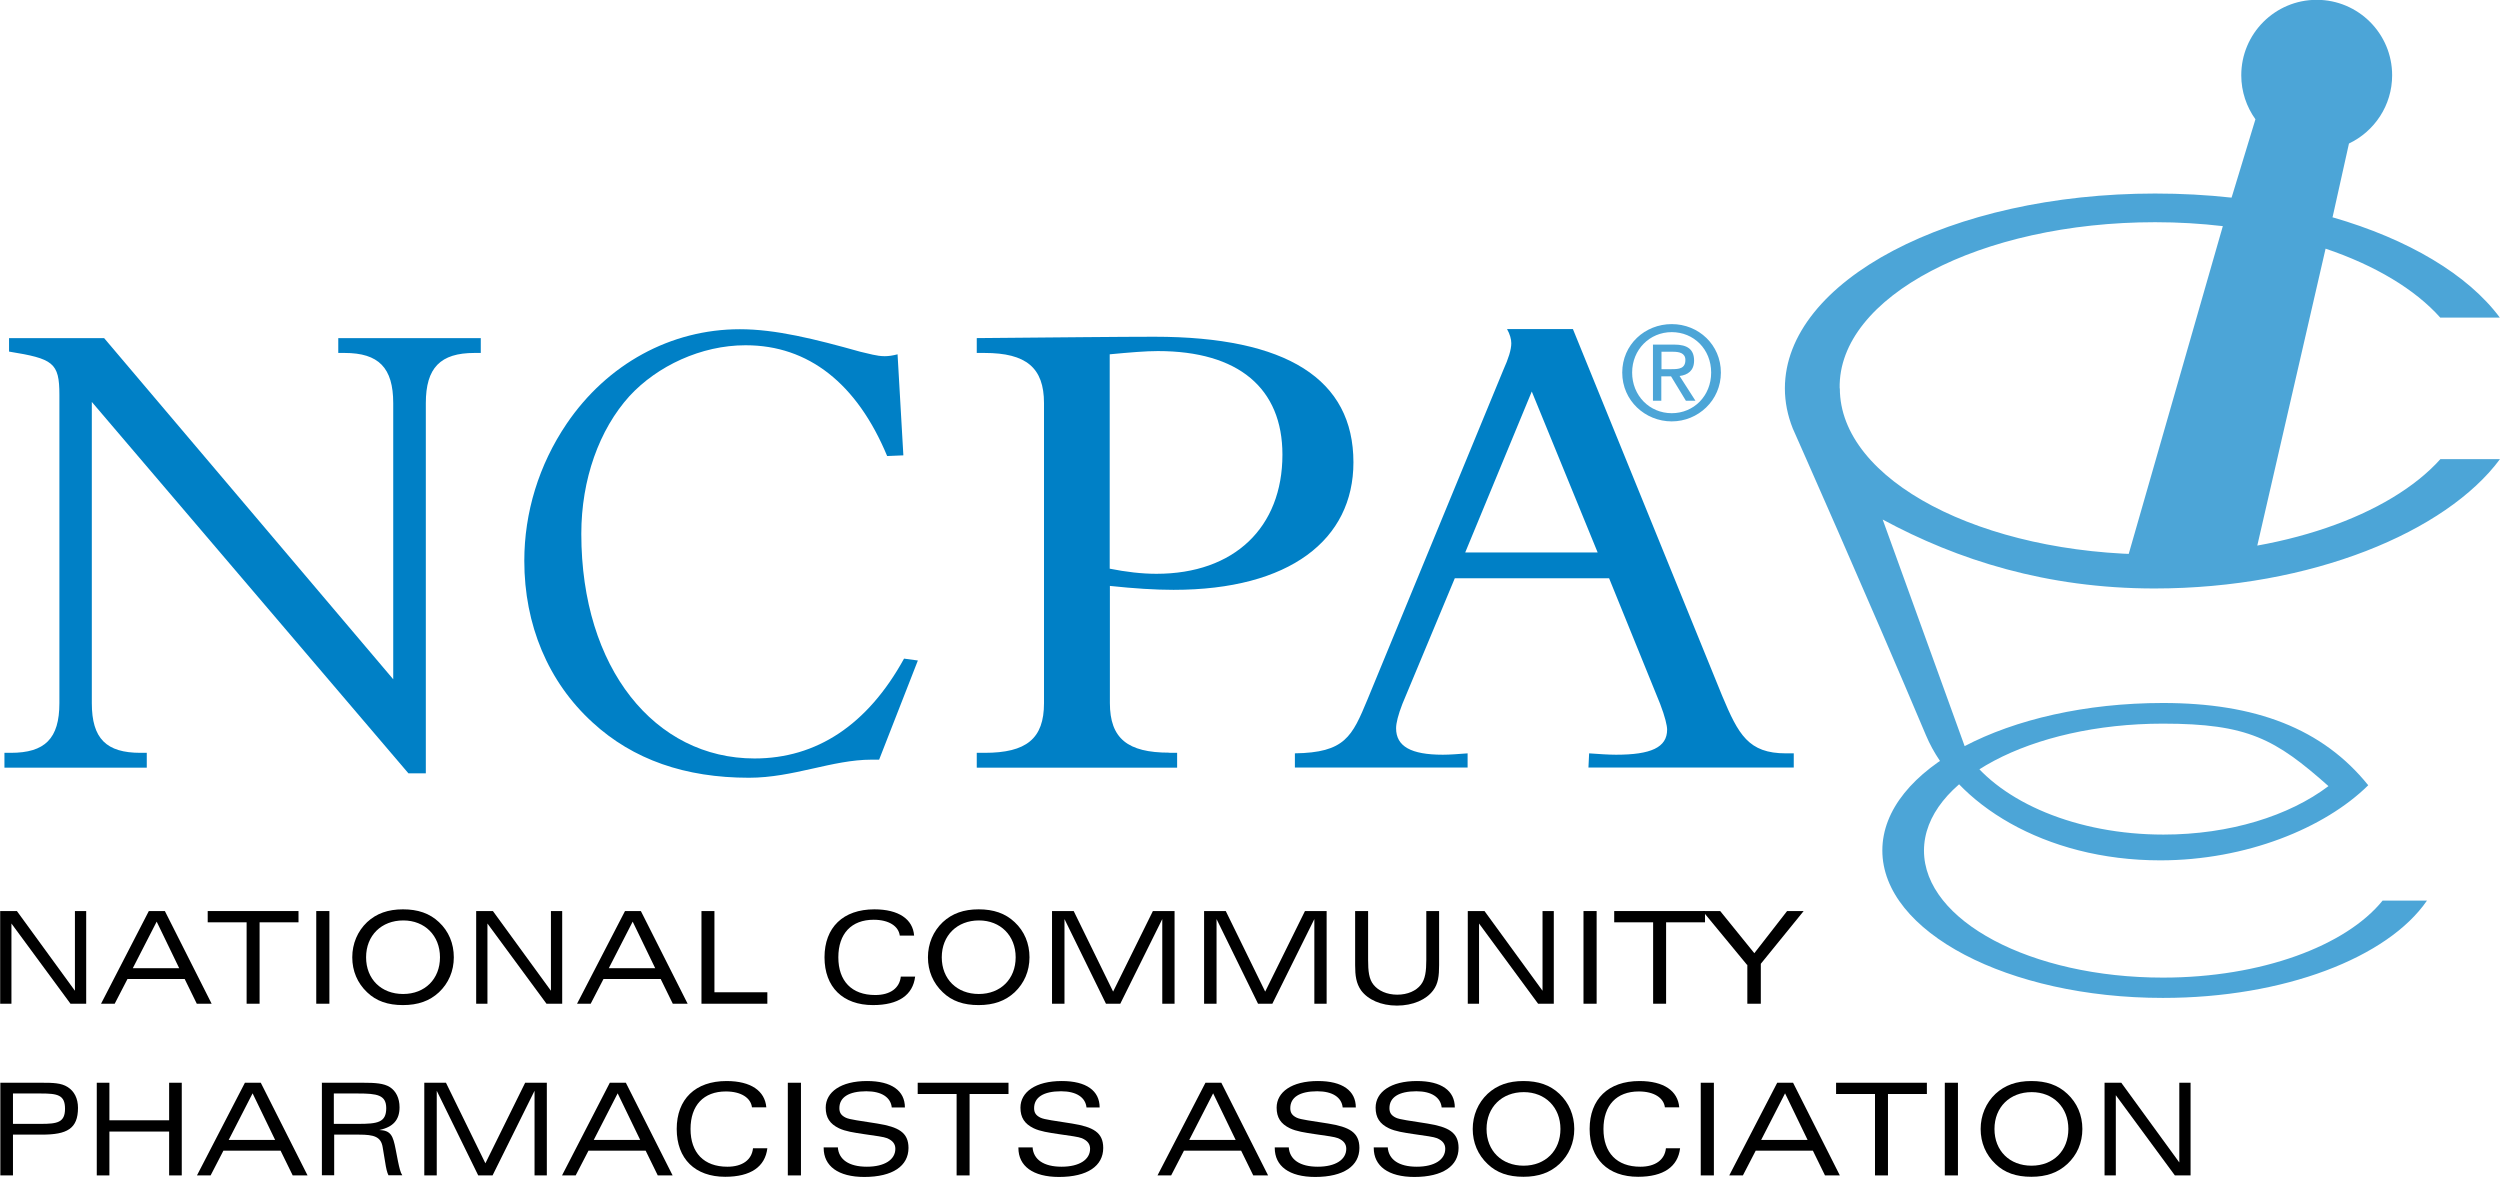
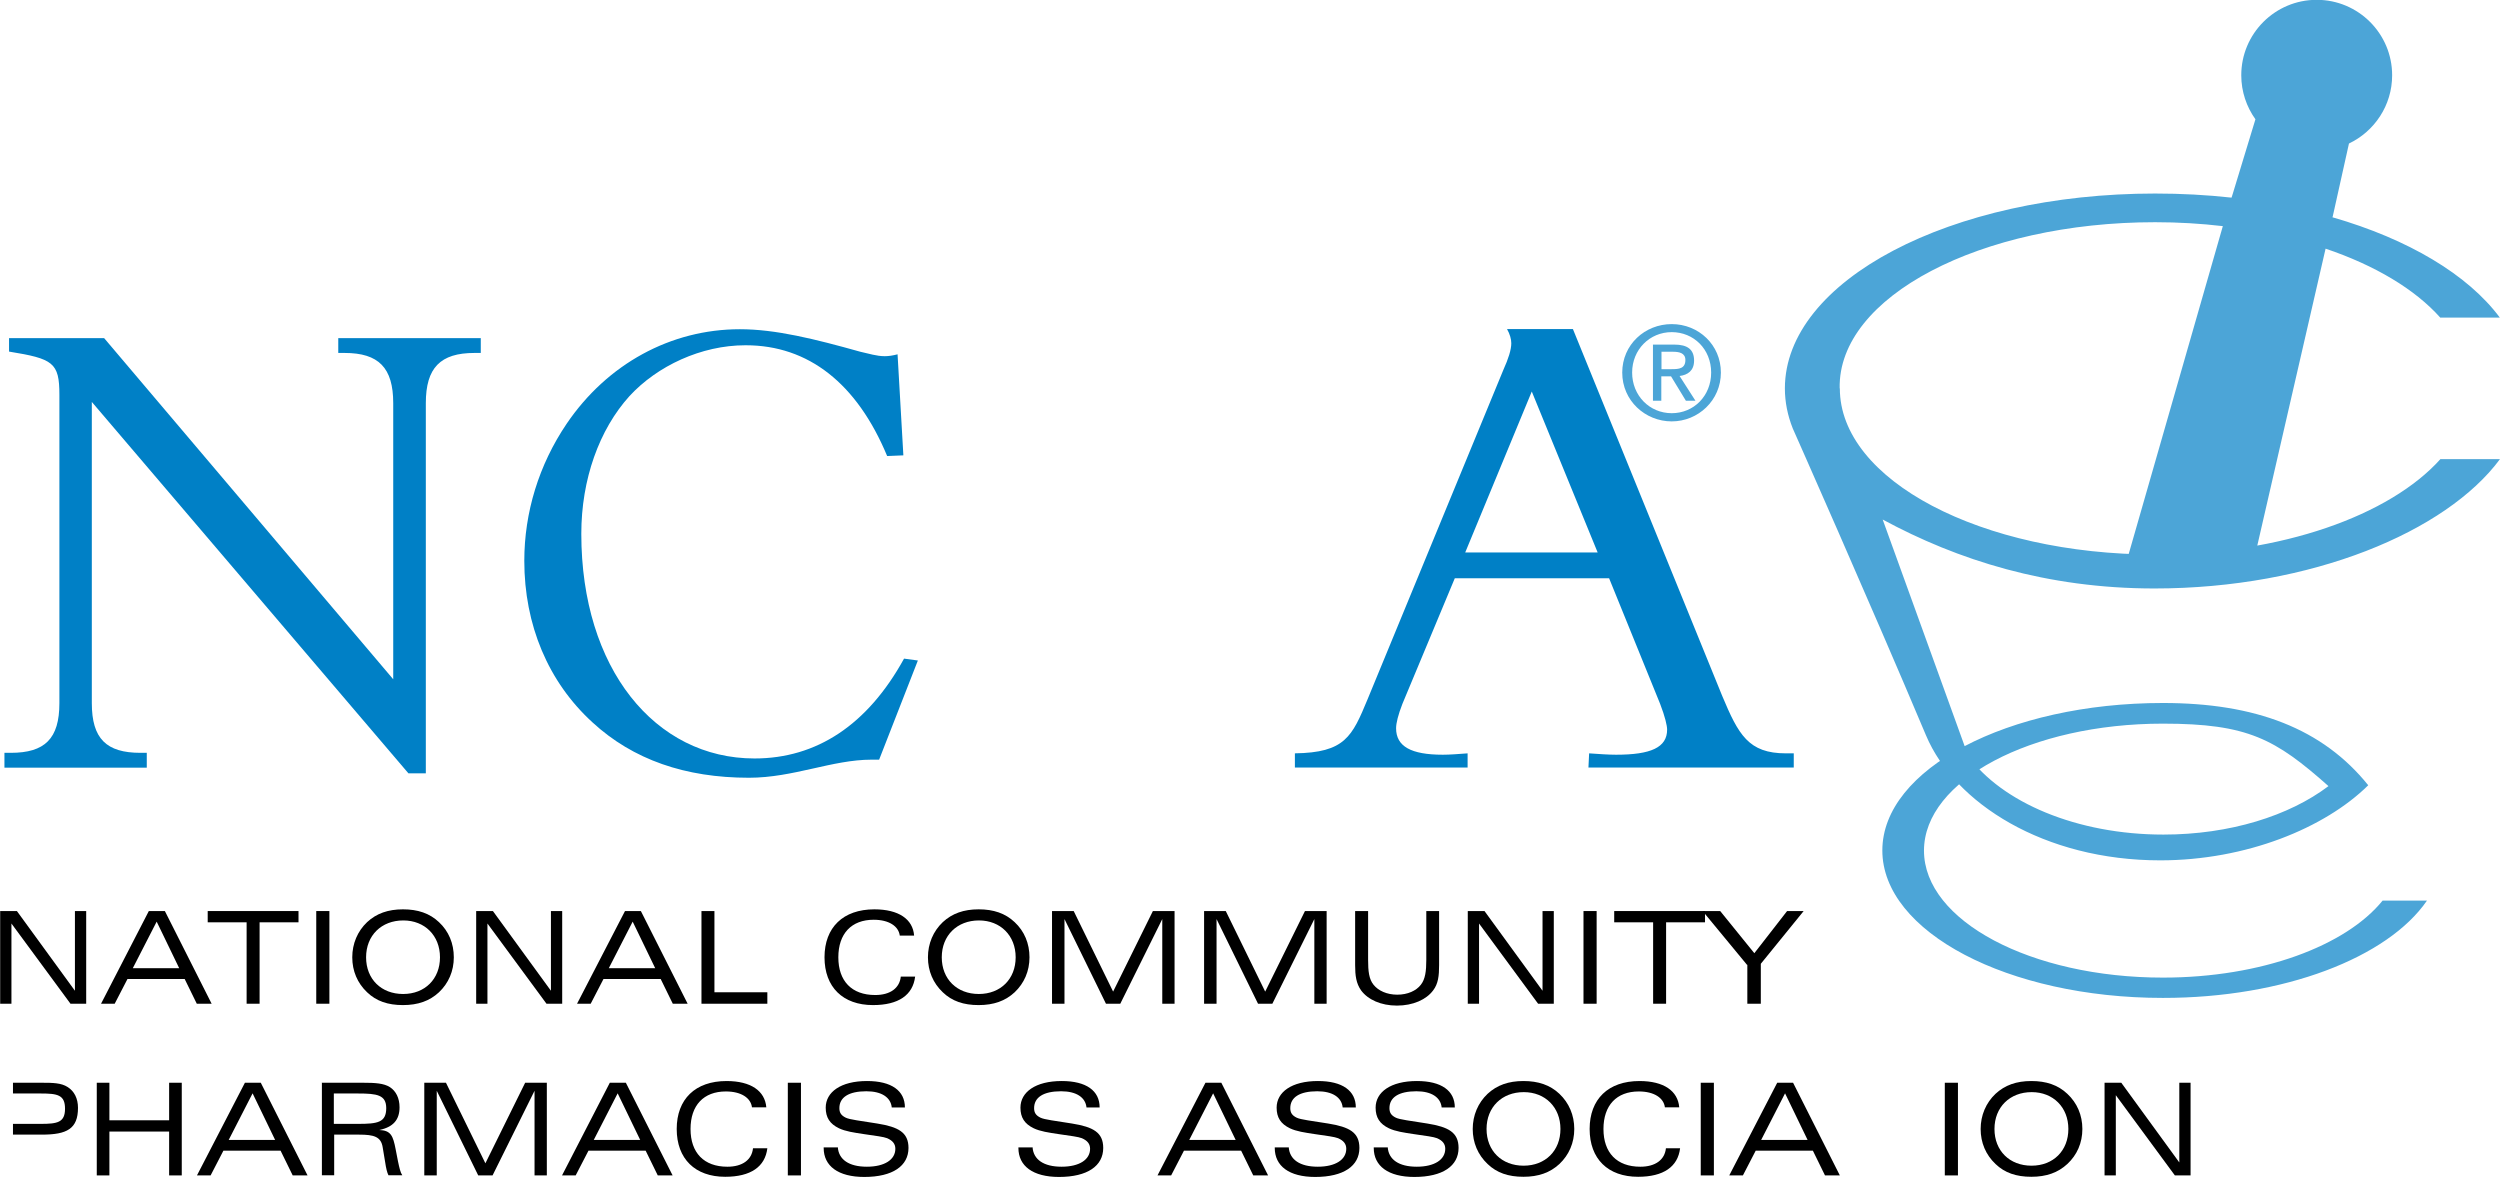
<svg xmlns="http://www.w3.org/2000/svg" id="Layer_2" data-name="Layer 2" viewBox="0 0 146.48 68.96">
  <defs>
    <style> .cls-1, .cls-2 { fill: #0080c6; } .cls-2 { opacity: .7; } </style>
  </defs>
  <path class="cls-1" d="m8.23,44.11h.37v.87H.26v-.87h.37c2,0,2.85-.83,2.85-2.91v-18.07c0-1.89-.37-2.11-2.95-2.53v-.79h5.57l16.94,19.99v-16.18c0-2.07-.85-2.94-2.85-2.94h-.37v-.87h8.35v.87h-.37c-2,0-2.85.87-2.85,2.94v21.69h-1.02L5.38,23.55v17.65c0,2.08.85,2.91,2.85,2.91Z" />
  <path class="cls-1" d="m43.67,20.23c-2.58,0-5.16,1.21-6.79,2.98-1.77,1.96-2.82,4.87-2.82,8.07,0,7.88,4.31,13.16,10.15,13.16,3.63,0,6.62-1.96,8.76-5.85l.81.11-2.27,5.81h-.44c-2.31,0-4.58,1.06-7.19,1.06-3.73,0-6.79-1.06-9.16-3.24-2.61-2.38-4-5.73-4-9.47,0-2.83.85-5.62,2.48-8.03,2.38-3.51,6.11-5.54,10.15-5.54,2.1,0,4.38.57,7.06,1.32.51.11.95.26,1.43.26.24,0,.48-.04.75-.11l.34,5.92-.95.04c-1.77-4.26-4.62-6.49-8.28-6.49Z" />
-   <path class="cls-1" d="m68.51,44.11h.46v.87h-11.74v-.87h.46c2.45,0,3.48-.83,3.48-2.91v-17.58c0-2.07-1.04-2.94-3.48-2.94h-.46v-.87c4.89-.04,8.38-.08,10.41-.08,7.76,0,11.66,2.49,11.66,7.36,0,4.53-3.73,7.47-10.54,7.47-1.08,0-2.32-.08-3.73-.23v6.86c0,2.08,1.04,2.91,3.48,2.91Zm-.75-10.49c4.56,0,7.38-2.72,7.38-6.98,0-3.89-2.57-6.07-7.3-6.07-.71,0-1.66.08-2.82.19v12.56c.95.19,1.87.3,2.74.3Z" />
  <path class="cls-1" d="m75.86,44.14c2.95-.04,3.36-.98,4.27-3.17l7.96-19.31c.29-.64.46-1.17.46-1.55,0-.23-.08-.53-.25-.83h3.86l8.75,21.5c.95,2.26,1.53,3.36,3.73,3.36h.46v.83h-12.03l.04-.83c.58.04,1.12.08,1.58.08,2.03,0,2.99-.42,2.99-1.47,0-.23-.12-.76-.41-1.51l-2.99-7.36h-9.04l-3.07,7.36c-.25.64-.37,1.13-.37,1.43,0,1.06.87,1.55,2.74,1.55.41,0,.91-.04,1.45-.08v.83h-10.12v-.83Zm17.75-11.77l-3.86-9.43-3.9,9.43h7.76Z" />
  <path d="m0,53.38h.99l3.4,4.67v-4.67h.66v5.43h-.92l-3.46-4.7v4.7h-.66v-5.43Z" />
  <path d="m8.72,53.38h.94l2.74,5.43h-.87l-.71-1.45h-3.35l-.75,1.45h-.8l2.8-5.43Zm1.78,3.35l-1.32-2.73-1.4,2.73h2.72Z" />
  <path d="m12.17,53.38h5.32v.66h-2.28v4.77h-.76v-4.77h-2.28v-.66Z" />
  <path d="m18.53,53.38h.77v5.43h-.77v-5.43Z" />
  <path d="m21.51,58.14c-.57-.54-.87-1.25-.87-2.05s.31-1.53.87-2.06c.55-.51,1.23-.75,2.1-.75s1.56.23,2.11.75c.57.53.87,1.25.87,2.06s-.31,1.52-.87,2.05c-.55.51-1.23.75-2.11.75s-1.56-.23-2.1-.75Zm2.12-4.21c-1.28,0-2.18.88-2.18,2.16s.89,2.15,2.17,2.15,2.16-.88,2.16-2.15-.89-2.16-2.15-2.16Z" />
  <path d="m27.89,53.38h.99l3.4,4.67v-4.67h.66v5.43h-.92l-3.46-4.7v4.7h-.66v-5.43Z" />
  <path d="m36.61,53.38h.94l2.74,5.43h-.87l-.71-1.45h-3.35l-.75,1.45h-.8l2.81-5.43Zm1.78,3.35l-1.32-2.73-1.4,2.73h2.72Z" />
  <path d="m41.1,53.38h.76v4.76h3.1v.67h-3.86v-5.43Z" />
  <path d="m53.62,57.22c-.13,1.08-.97,1.67-2.47,1.67-1.76,0-2.84-1.05-2.84-2.8s1.09-2.81,2.92-2.81c1.43,0,2.26.58,2.33,1.54h-.84c-.07-.55-.63-.93-1.53-.93-1.3,0-2.07.81-2.07,2.2s.78,2.21,2.16,2.21c.89,0,1.43-.41,1.5-1.08h.85Z" />
  <path d="m55.24,58.14c-.57-.54-.87-1.25-.87-2.05s.31-1.53.87-2.06c.55-.51,1.23-.75,2.1-.75s1.56.23,2.11.75c.57.53.87,1.25.87,2.06s-.31,1.52-.87,2.05c-.55.51-1.23.75-2.11.75s-1.56-.23-2.1-.75Zm2.12-4.21c-1.28,0-2.18.88-2.18,2.16s.89,2.15,2.17,2.15,2.16-.88,2.16-2.15-.89-2.16-2.15-2.16Z" />
  <path d="m61.64,53.38h1.27l2.31,4.72,2.33-4.72h1.27v5.43h-.72v-4.96l-2.46,4.96h-.84l-2.43-4.96v4.96h-.73v-5.43Z" />
  <path d="m70.55,53.38h1.27l2.31,4.72,2.33-4.72h1.27v5.43h-.72v-4.96l-2.46,4.96h-.84l-2.43-4.96v4.96h-.73v-5.43Z" />
  <path d="m80.16,53.38v2.86c0,.66.05,1.13.32,1.46.28.35.78.58,1.39.58s1.11-.23,1.38-.58c.26-.33.32-.8.32-1.46v-2.86h.75v3.17c0,.62-.05,1.09-.35,1.48-.4.54-1.18.89-2.12.89s-1.7-.35-2.1-.89c-.29-.41-.35-.87-.35-1.48v-3.17h.75Z" />
  <path d="m85.99,53.38h.99l3.4,4.67v-4.67h.66v5.43h-.92l-3.46-4.7v4.7h-.66v-5.43Z" />
  <path d="m92.78,53.38h.77v5.43h-.77v-5.43Z" />
  <path d="m94.58,53.38h5.32v.66h-2.28v4.77h-.76v-4.77h-2.28v-.66Z" />
  <path d="m102.36,56.53l-2.6-3.15h1.03l2,2.47,1.92-2.47h.97l-2.51,3.09v2.34h-.79v-2.28Z" />
-   <path d="m.02,63.44h2.42c.66,0,1.15.01,1.52.25.39.24.61.67.61,1.22,0,1.23-.65,1.57-2.11,1.57H.76v2.39H.02v-5.43Zm2.37,2.41c.97,0,1.42-.08,1.42-.89s-.44-.89-1.42-.89H.76v1.78h1.63Z" />
+   <path d="m.02,63.44h2.42c.66,0,1.15.01,1.52.25.39.24.61.67.61,1.22,0,1.23-.65,1.57-2.11,1.57H.76v2.39v-5.43Zm2.37,2.41c.97,0,1.42-.08,1.42-.89s-.44-.89-1.42-.89H.76v1.78h1.63Z" />
  <path d="m5.67,68.87v-5.43h.74v2.2h3.5v-2.2h.74v5.43h-.74v-2.57h-3.5v2.57h-.74Z" />
  <path d="m14.34,63.44h.94l2.74,5.43h-.87l-.71-1.45h-3.35l-.75,1.45h-.8l2.81-5.43Zm1.78,3.35l-1.32-2.73-1.4,2.73h2.72Z" />
  <path d="m18.84,63.44h2.42c.72,0,1.23.03,1.59.26.35.23.56.64.56,1.18,0,.74-.38,1.16-1.19,1.33.69.02.81.35.96,1.12l.14.72c.08.38.14.65.25.81h-.81c-.08-.16-.14-.41-.19-.75l-.15-.9c-.1-.61-.51-.73-1.38-.73h-1.46v2.38h-.72v-5.43Zm2.14,2.41c1.14,0,1.65-.08,1.65-.92,0-.78-.54-.86-1.66-.86h-1.41v1.78h1.42Z" />
  <path d="m24.86,63.44h1.27l2.31,4.72,2.33-4.72h1.27v5.43h-.72v-4.96l-2.46,4.96h-.84l-2.43-4.96v4.96h-.73v-5.43Z" />
  <path d="m35.73,63.44h.94l2.74,5.43h-.87l-.71-1.45h-3.35l-.75,1.45h-.8l2.8-5.43Zm1.78,3.35l-1.32-2.73-1.4,2.73h2.72Z" />
  <path d="m44.96,67.28c-.13,1.08-.97,1.67-2.47,1.67-1.76,0-2.84-1.05-2.84-2.8s1.09-2.81,2.92-2.81c1.43,0,2.25.58,2.33,1.54h-.84c-.07-.55-.63-.93-1.53-.93-1.3,0-2.07.81-2.07,2.2s.78,2.21,2.16,2.21c.89,0,1.43-.41,1.5-1.08h.85Z" />
  <path d="m46.16,63.44h.77v5.43h-.77v-5.43Z" />
  <path d="m49.09,67.22c.05.72.65,1.14,1.7,1.14s1.67-.42,1.67-1.05c0-.29-.16-.48-.48-.62-.2-.08-.66-.14-1.36-.24-.6-.09-1.08-.16-1.46-.34-.54-.26-.78-.63-.78-1.21,0-.91.88-1.56,2.42-1.56,1.44,0,2.22.57,2.22,1.55h-.77c-.06-.59-.59-.95-1.49-.95-1.04,0-1.58.36-1.58.99,0,.27.11.43.38.56.23.11.84.18,1.84.34,1.24.2,1.83.52,1.83,1.43,0,1.05-.92,1.7-2.59,1.7-1.53,0-2.38-.64-2.38-1.7v-.03h.8Z" />
-   <path d="m53.77,63.44h5.32v.66h-2.28v4.77h-.76v-4.77h-2.28v-.66Z" />
  <path d="m60.5,67.22c.05.72.65,1.14,1.7,1.14s1.67-.42,1.67-1.05c0-.29-.16-.48-.48-.62-.2-.08-.66-.14-1.36-.24-.6-.09-1.08-.16-1.46-.34-.54-.26-.78-.63-.78-1.21,0-.91.88-1.56,2.42-1.56,1.44,0,2.22.57,2.22,1.55h-.77c-.06-.59-.59-.95-1.49-.95-1.04,0-1.58.36-1.58.99,0,.27.11.43.38.56.23.11.84.18,1.84.34,1.24.2,1.83.52,1.83,1.43,0,1.05-.92,1.7-2.59,1.7-1.53,0-2.38-.64-2.38-1.7v-.03h.8Z" />
  <path d="m70.62,63.44h.94l2.74,5.43h-.87l-.71-1.45h-3.35l-.75,1.45h-.8l2.81-5.43Zm1.78,3.35l-1.32-2.73-1.4,2.73h2.72Z" />
  <path d="m75.51,67.22c.05.72.65,1.14,1.7,1.14s1.67-.42,1.67-1.05c0-.29-.16-.48-.48-.62-.2-.08-.66-.14-1.36-.24-.6-.09-1.08-.16-1.46-.34-.54-.26-.78-.63-.78-1.21,0-.91.88-1.56,2.42-1.56,1.44,0,2.22.57,2.22,1.55h-.77c-.06-.59-.59-.95-1.49-.95-1.04,0-1.58.36-1.58.99,0,.27.11.43.38.56.23.11.84.18,1.84.34,1.24.2,1.83.52,1.83,1.43,0,1.05-.92,1.7-2.59,1.7-1.53,0-2.37-.64-2.37-1.7v-.03h.8Z" />
  <path d="m81.31,67.22c.05.72.65,1.14,1.7,1.14s1.67-.42,1.67-1.05c0-.29-.16-.48-.48-.62-.2-.08-.66-.14-1.36-.24-.6-.09-1.08-.16-1.46-.34-.54-.26-.78-.63-.78-1.21,0-.91.88-1.56,2.42-1.56,1.44,0,2.22.57,2.22,1.55h-.77c-.06-.59-.59-.95-1.48-.95-1.04,0-1.58.36-1.58.99,0,.27.11.43.38.56.23.11.84.18,1.84.34,1.24.2,1.83.52,1.83,1.43,0,1.05-.92,1.7-2.59,1.7-1.53,0-2.38-.64-2.38-1.7v-.03h.8Z" />
  <path d="m87.16,68.2c-.57-.54-.87-1.25-.87-2.05s.31-1.53.87-2.06c.55-.51,1.23-.75,2.1-.75s1.56.23,2.11.75c.56.53.87,1.25.87,2.06s-.31,1.52-.87,2.05c-.55.51-1.23.75-2.11.75s-1.56-.23-2.1-.75Zm2.12-4.21c-1.28,0-2.18.88-2.18,2.16s.89,2.15,2.17,2.15,2.16-.88,2.16-2.15-.89-2.16-2.15-2.16Z" />
  <path d="m98.44,67.28c-.13,1.08-.97,1.67-2.46,1.67-1.77,0-2.84-1.05-2.84-2.8s1.09-2.81,2.92-2.81c1.43,0,2.25.58,2.33,1.54h-.84c-.07-.55-.63-.93-1.53-.93-1.3,0-2.07.81-2.07,2.2s.78,2.21,2.16,2.21c.89,0,1.43-.41,1.5-1.08h.85Z" />
  <path d="m99.65,63.44h.77v5.43h-.77v-5.43Z" />
  <path d="m104.13,63.44h.93l2.74,5.43h-.87l-.71-1.45h-3.35l-.75,1.45h-.8l2.81-5.43Zm1.78,3.35l-1.32-2.73-1.4,2.73h2.72Z" />
-   <path d="m107.58,63.44h5.32v.66h-2.28v4.77h-.76v-4.77h-2.28v-.66Z" />
  <path d="m113.95,63.44h.77v5.43h-.77v-5.43Z" />
  <path d="m116.92,68.2c-.57-.54-.87-1.25-.87-2.05s.31-1.53.87-2.06c.55-.51,1.23-.75,2.1-.75s1.56.23,2.11.75c.57.53.88,1.25.88,2.06s-.31,1.52-.88,2.05c-.55.51-1.23.75-2.11.75s-1.56-.23-2.1-.75Zm2.12-4.21c-1.28,0-2.18.88-2.18,2.16s.89,2.15,2.17,2.15,2.16-.88,2.16-2.15-.89-2.16-2.15-2.16Z" />
  <path d="m123.3,63.44h.99l3.4,4.67v-4.67h.66v5.43h-.92l-3.46-4.7v4.7h-.66v-5.43Z" />
  <path class="cls-2" d="m107.8,22.76c0,5.37,8.28,9.73,18.48,9.73,7.39,0,13.75-2.29,16.71-5.59h0s3.49,0,3.49,0c-3.15,4.26-11.05,7.58-20.25,7.58-6.31,0-11.54-1.67-15.92-4.04l5.01,13.85h0c1.96,2.71,6.35,4.61,11.44,4.61,3.89,0,7.37-1.1,9.67-2.84-3.11-2.76-4.72-3.66-9.7-3.66-7.73,0-14,3.33-14,7.44s6.27,7.44,14,7.44c5.77,0,10.72-1.86,12.87-4.51h2.6c-2.29,3.33-8.35,5.7-15.47,5.7-9.08,0-16.44-3.87-16.44-8.64s7.36-8.64,16.44-8.64c5.41,0,9.35,1.49,12.03,4.82-2.54,2.51-7.16,4.4-12.19,4.4-6.8,0-12.05-3.35-13.72-7.32-3.33-7.9-7.81-17.99-7.81-17.99-.3-.76-.46-1.54-.46-2.34,0-6.31,9.71-11.42,21.69-11.42,1.53,0,3.03.08,4.48.24l.07-.22,1.33-4.37h0c-.52-.73-.83-1.62-.83-2.58,0-2.44,1.98-4.42,4.42-4.42s4.42,1.98,4.42,4.42c0,1.77-1.04,3.29-2.53,4h0s-.95,4.27-.95,4.27l-.02.05c4.45,1.28,7.95,3.37,9.81,5.88h-3.49c-1.48-1.66-3.82-3.06-6.72-4.04l-4.17,18.13-7.65.75,5.8-20.2h0c-1.28-.15-2.6-.23-3.97-.23-10.21,0-18.59,4.36-18.48,9.73h0Z" />
  <path class="cls-2" d="m95.05,21.83c0-1.64,1.33-2.84,2.9-2.84s2.88,1.21,2.88,2.84-1.33,2.86-2.88,2.86-2.9-1.21-2.9-2.86Zm2.9,2.38c1.29,0,2.31-1.01,2.31-2.38s-1.02-2.37-2.31-2.37-2.32,1.02-2.32,2.37,1.02,2.38,2.32,2.38Zm-.6-.73h-.5v-3.29h1.25c.78,0,1.16.29,1.16.94,0,.59-.37.84-.85.9l.93,1.45h-.56l-.87-1.43h-.57v1.43Zm.6-1.85c.42,0,.8-.03.8-.54,0-.41-.37-.48-.72-.48h-.68v1.02h.6Z" />
</svg>